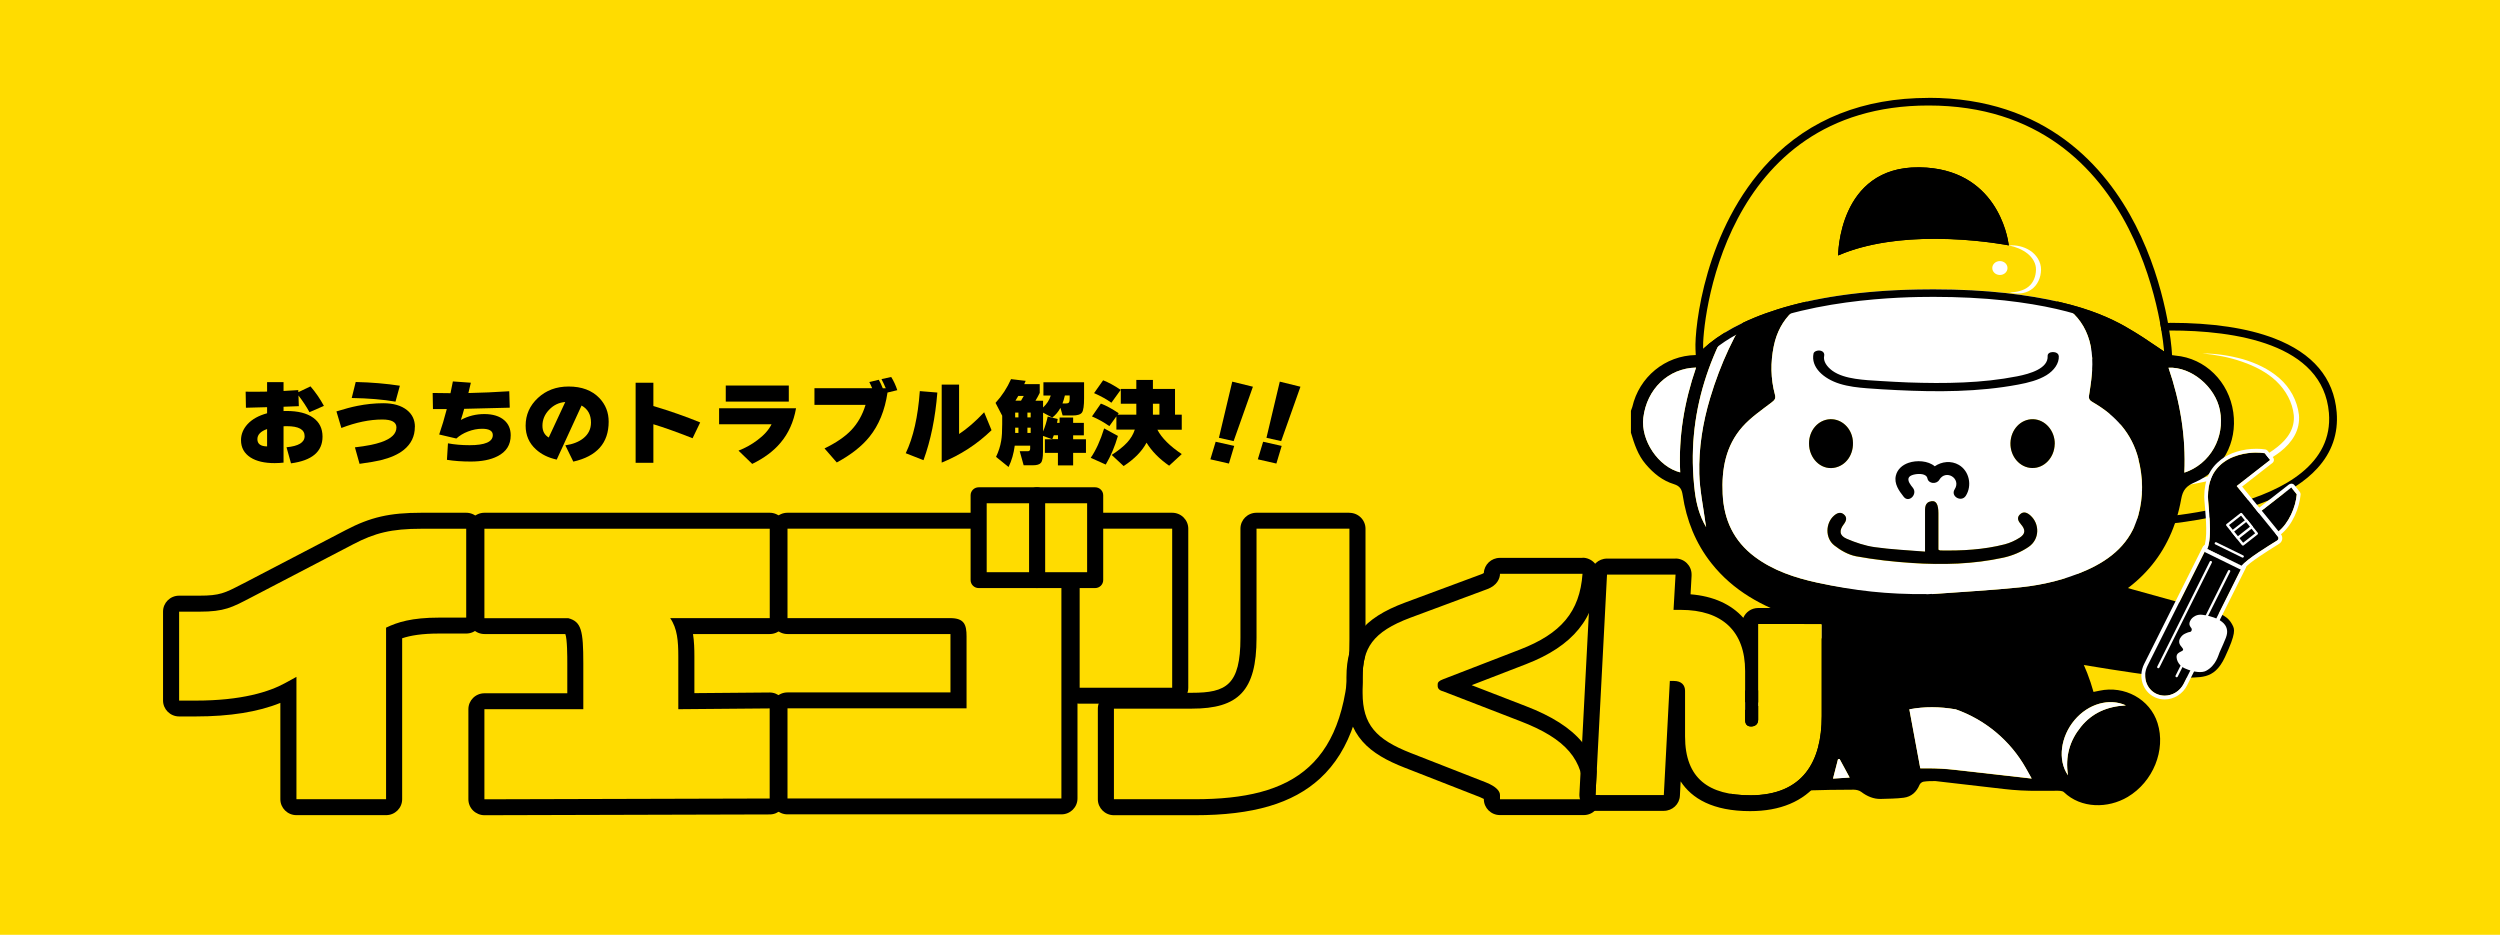
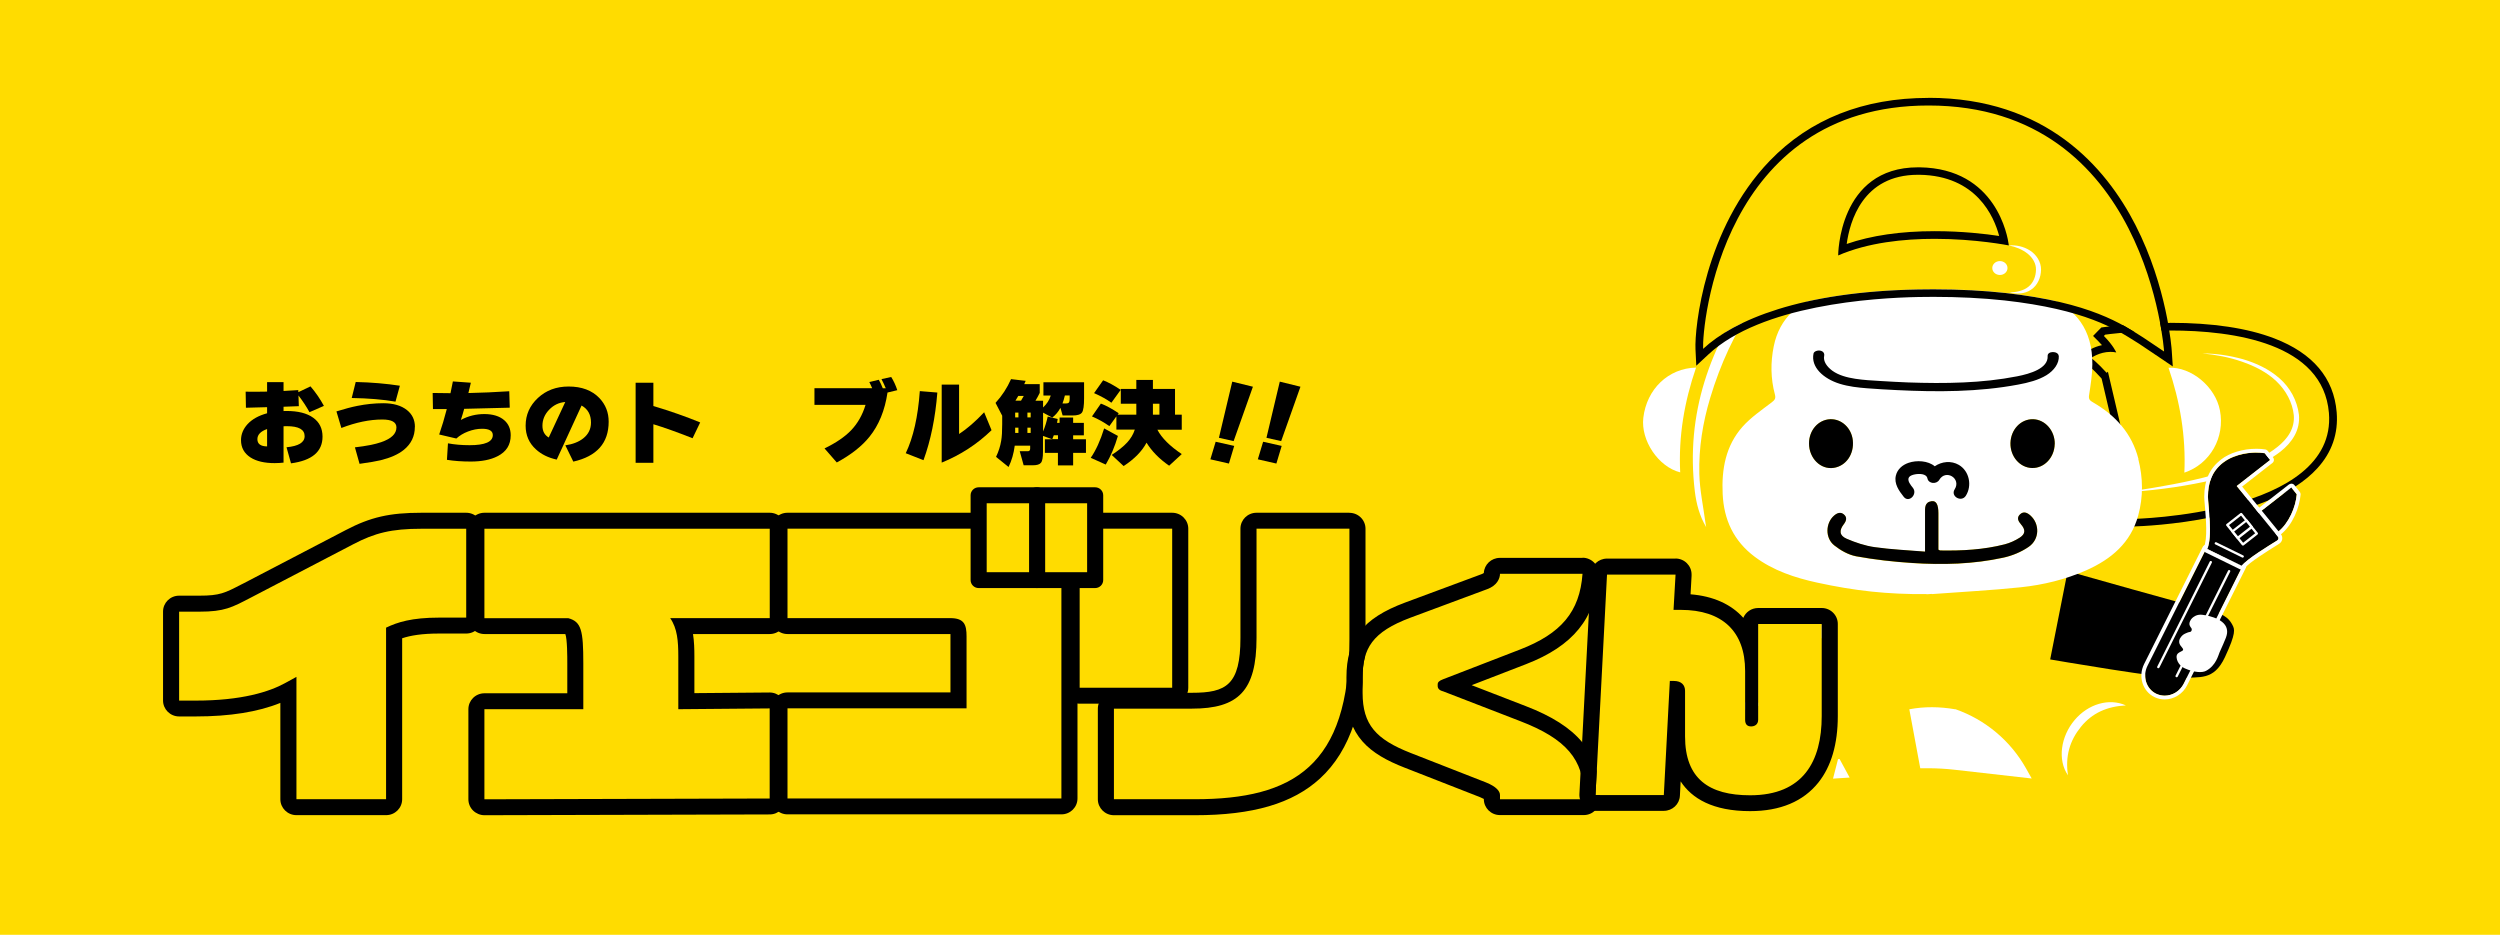
<svg xmlns="http://www.w3.org/2000/svg" width="460" height="172" viewBox="0 0 460 172" fill="none">
  <path d="M0 0H460V172H0V0Z" fill="#FFDC00" />
  <path d="M387.845 68.401L387.605 68.599C386.045 66.843 384.765 65.867 384.765 65.867C384.765 65.867 386.805 64.349 389.365 64.851C389.365 64.851 388.845 63.584 387.085 61.815L387.325 61.578C387.325 61.578 426.856 55.797 428.51 75.989C430.043 94.716 392.445 95.482 392.445 95.482L392.218 95.548C390.592 89.675 386.819 84.858 386.819 84.858C386.819 84.858 389.632 84.092 391.938 85.874L387.845 68.414V68.401Z" fill="#FFDC00" />
  <path d="M399.311 60.812C411.097 60.812 427.456 63.148 428.523 75.989C430.056 94.716 392.458 95.482 392.458 95.482L392.232 95.548C390.605 89.675 386.832 84.858 386.832 84.858C386.832 84.858 387.432 84.686 388.312 84.686C389.325 84.686 390.712 84.911 391.952 85.861L387.859 68.401L387.619 68.599C386.059 66.843 384.779 65.867 384.779 65.867C384.779 65.867 386.285 64.745 388.325 64.745C388.672 64.745 389.019 64.772 389.392 64.851C389.392 64.851 388.872 63.584 387.112 61.815L387.352 61.578C387.352 61.578 392.592 60.812 399.338 60.812M399.311 59.413C392.538 59.413 387.339 60.166 387.125 60.192L386.645 60.258L386.312 60.601L386.072 60.839L385.125 61.815L386.085 62.779C386.339 63.029 386.565 63.28 386.765 63.505C385.152 63.848 384.072 64.626 383.926 64.732L382.446 65.827L383.912 66.949C383.912 66.949 385.112 67.873 386.552 69.496L386.699 69.668L389.925 83.433C389.325 83.314 388.779 83.274 388.312 83.274C387.272 83.274 386.539 83.472 386.459 83.485L384.432 84.04L385.725 85.689C385.725 85.689 389.352 90.374 390.885 95.891L391.258 97.237L392.618 96.867H392.685C395.085 96.788 417.51 95.904 426.376 86.178C429.07 83.235 430.269 79.764 429.949 75.857C429.429 69.562 425.576 64.996 418.47 62.264C413.524 60.364 407.084 59.4 399.338 59.4L399.311 59.413Z" fill="black" />
  <path d="M405.244 65.035C407.751 65.035 410.257 65.418 412.697 66.091C415.11 66.804 417.484 67.899 419.417 69.602C421.363 71.291 422.683 73.693 423.003 76.306C423.137 77.626 422.843 78.998 422.19 80.16C421.55 81.321 420.63 82.284 419.617 83.089C417.577 84.686 415.217 85.729 412.857 86.6C410.484 87.458 408.044 88.144 405.578 88.659C400.658 89.701 395.658 90.322 390.658 90.599C393.138 90.242 395.618 89.886 398.071 89.424C400.538 89.002 402.978 88.5 405.391 87.893C407.804 87.273 410.204 86.626 412.51 85.742C414.817 84.858 417.07 83.802 418.963 82.298C419.91 81.558 420.75 80.701 421.323 79.684C421.897 78.681 422.163 77.533 422.057 76.385C421.817 74.049 420.603 71.819 418.87 70.169C417.124 68.493 414.87 67.358 412.537 66.553C410.191 65.735 407.724 65.26 405.231 65.035H405.244Z" fill="white" />
-   <path d="M356.087 143.718C355.367 143.718 354.647 143.718 353.954 143.824C353.661 143.863 353.314 144.127 353.194 144.404C352.647 145.724 351.701 146.595 350.288 146.78C348.901 146.965 347.474 146.951 346.074 147.004C344.755 147.044 343.528 146.516 342.475 145.711C342.115 145.434 341.555 145.302 341.088 145.302C338.168 145.302 335.235 145.355 332.315 145.447C331.862 145.447 331.289 145.579 330.969 145.869C328.649 147.888 325.956 148.509 322.969 147.981C317.516 147.004 313.063 141.514 313.41 135.443C313.623 131.563 316.25 127.908 320.089 127.169C321.916 126.812 323.862 127.103 325.942 127.103C327.169 122.602 329.422 118.3 332.435 114.275C331.622 114.024 330.982 113.839 330.355 113.628C324.302 111.648 318.889 108.692 314.89 103.624C311.97 99.929 310.303 95.693 309.61 91.087C309.45 90.058 309.143 89.437 307.997 89.081C305.904 88.448 304.237 87.088 302.824 85.425C301.37 83.736 300.717 81.691 300.091 79.618V75.593C300.171 75.356 300.277 75.118 300.344 74.881C301.61 69.364 306.37 65.431 312.036 65.326C312.97 65.312 313.143 64.811 313.41 64.191C317.716 53.95 324.169 45.371 333.342 38.891C333.769 38.588 334.128 38.1 334.382 37.624C337.808 31.409 342.928 27.344 349.901 25.628C350.874 25.39 351.861 25.193 352.847 24.981H358.287C358.46 25.047 358.62 25.166 358.794 25.193C366.98 26.407 372.966 30.669 376.846 37.875C377.059 38.258 377.353 38.601 377.713 38.852C386.565 45.068 392.898 53.263 397.191 63.056C397.845 64.534 398.418 65.273 400.285 65.431C405.778 65.906 410.137 70.248 410.924 75.87C411.711 81.519 408.871 86.587 403.831 88.751C402.284 89.411 401.631 90.163 401.338 91.839C399.511 102.014 393.338 108.679 383.819 112.493C382.166 113.153 380.459 113.694 378.673 114.328C381.672 118.3 383.886 122.576 385.205 127.314C385.619 127.221 385.979 127.155 386.312 127.089C390.885 126.1 395.605 128.62 396.991 133.055C398.551 138.004 396.165 143.863 391.498 146.635C387.872 148.786 382.926 148.799 379.752 145.75C379.459 145.473 378.793 145.5 378.299 145.5C377.286 145.5 376.153 145.5 375.019 145.513C372.899 145.526 370.78 145.421 368.673 145.17L356.114 143.718H356.087ZM355.487 109.009C355.487 109.101 355.501 109.207 355.514 109.299C360.954 108.89 366.407 108.613 371.833 108.046C375.993 107.61 380.059 106.62 383.912 104.918C388.512 102.872 392.085 99.863 393.458 94.835C394.405 91.377 394.352 87.906 393.472 84.449C392.272 79.751 389.272 76.451 385.139 74.049C384.632 73.746 384.272 73.534 384.379 72.782C384.672 70.882 384.979 68.955 384.992 67.028C385.032 60.799 382.112 56.681 376.206 54.451C371.38 52.63 366.3 52.194 361.22 52.076C356.207 51.957 351.181 51.983 346.194 52.313C342.768 52.551 339.315 53.184 335.995 54.095C331.022 55.441 327.436 58.45 326.369 63.716C325.769 66.672 325.796 69.654 326.582 72.584C326.769 73.297 326.582 73.587 326.009 74.023C324.142 75.448 322.143 76.808 320.609 78.536C317.516 82.034 316.756 86.349 316.97 90.889C317.183 95.614 318.996 99.546 322.876 102.45C326.289 104.997 330.249 106.304 334.355 107.201C341.315 108.719 348.368 109.088 355.474 109.022L355.487 109.009ZM313.916 96.96C313.876 96.722 313.823 96.485 313.796 96.247C313.396 93.225 312.743 90.216 312.663 87.194C312.543 82.456 313.29 77.771 314.663 73.218C318.423 60.694 325.289 50.268 335.995 42.441C336.742 41.887 337.448 41.135 337.875 40.317C341.608 33.23 349.994 27.647 359.687 28.598C361.314 28.756 362.927 29.073 364.567 29.323C364.38 29.218 364.207 29.086 364.007 29.007C360.18 27.344 356.181 26.816 352.087 27.542C344.901 28.809 339.635 32.715 336.248 39.116C335.942 39.683 335.488 40.251 334.955 40.62C330.302 43.827 326.262 47.668 322.942 52.208C314.61 63.623 310.103 76.148 311.836 90.427C312.116 92.71 312.703 94.927 313.903 96.96H313.916ZM309.157 86.917C308.823 80.292 309.917 73.891 312.076 67.635C306.97 67.754 303.01 71.581 302.37 76.873C301.877 81.031 305.13 85.9 309.157 86.917ZM401.924 86.969C406.698 85.359 409.431 80.476 408.471 75.527C407.631 71.185 403.191 67.464 399.005 67.662C401.151 73.891 402.231 80.292 401.924 86.969ZM336.768 115.357C335.262 114.789 335.062 114.789 334.515 115.489C331.729 119.092 329.582 123.025 328.302 127.406C328.022 128.37 328.209 128.897 329.262 129.188C330.755 124.094 333.275 119.541 336.768 115.357ZM380.512 142.662C379.966 139.125 380.846 136.248 382.886 133.728C384.925 131.207 387.672 129.966 391.165 129.782C388.032 128.37 384.219 129.544 381.752 132.448C379.179 135.47 378.539 139.798 380.512 142.649V142.662ZM325.102 129.755C322.183 128.541 319.169 129.227 317.329 131.445C315.396 133.78 315.143 137.726 316.956 140.379C316.463 137.542 316.756 135.074 318.316 132.923C319.969 130.653 322.369 129.834 325.102 129.755ZM373.819 143.256L372.753 141.356C369.9 136.301 365.3 132.448 359.794 130.507H359.767C356.914 130.019 354.127 129.993 351.327 130.534C352.007 134.203 352.674 137.766 353.341 141.382H354.687C356.38 141.382 358.074 141.475 359.767 141.672L373.846 143.269L373.819 143.256ZM340.341 143.071C339.635 141.752 339.062 140.709 338.488 139.653C338.395 139.653 338.302 139.666 338.195 139.68C337.902 140.801 337.608 141.936 337.275 143.256C338.395 143.19 339.275 143.137 340.341 143.058V143.071Z" fill="black" />
  <path d="M313.916 96.96C312.716 94.927 312.13 92.71 311.85 90.427C310.117 76.148 314.61 63.61 322.956 52.208C326.276 47.668 330.302 43.827 334.968 40.62C335.502 40.251 335.955 39.683 336.262 39.116C339.648 32.715 344.914 28.809 352.101 27.542C356.207 26.816 360.194 27.344 364.02 29.007C364.22 29.086 364.393 29.218 364.58 29.323C362.953 29.073 361.34 28.756 359.7 28.598C350.008 27.647 341.621 33.23 337.888 40.317C337.462 41.135 336.755 41.887 336.008 42.441C325.289 50.268 318.436 60.694 314.676 73.218C313.303 77.771 312.556 82.456 312.676 87.194C312.756 90.216 313.41 93.225 313.81 96.247C313.836 96.485 313.89 96.722 313.93 96.96H313.916Z" fill="white" />
  <path d="M309.157 86.917C305.13 85.9 301.877 81.031 302.37 76.873C302.997 71.581 306.97 67.754 312.076 67.635C309.917 73.904 308.823 80.305 309.157 86.917Z" fill="white" />
  <path d="M401.924 86.969C402.218 80.291 401.138 73.904 399.005 67.662C403.204 67.464 407.644 71.172 408.471 75.527C409.417 80.476 406.697 85.359 401.924 86.969Z" fill="white" />
  <path d="M336.768 115.357C333.275 119.527 330.742 124.094 329.262 129.188C328.209 128.897 328.022 128.383 328.302 127.406C329.582 123.025 331.729 119.092 334.515 115.489C335.062 114.789 335.248 114.789 336.768 115.357Z" fill="white" />
  <path d="M380.512 142.662C378.539 139.812 379.179 135.483 381.752 132.461C384.219 129.557 388.045 128.383 391.165 129.795C387.659 129.98 384.925 131.22 382.886 133.741C380.846 136.262 379.966 139.139 380.512 142.675V142.662Z" fill="white" />
  <path d="M325.102 129.755C322.356 129.834 319.969 130.653 318.316 132.923C316.743 135.074 316.463 137.542 316.956 140.379C315.143 137.713 315.396 133.78 317.33 131.444C319.169 129.214 322.183 128.528 325.102 129.755Z" fill="white" />
  <path d="M340.341 143.071C339.275 143.137 338.395 143.19 337.275 143.269C337.622 141.936 337.902 140.815 338.195 139.693C338.288 139.693 338.382 139.68 338.488 139.666C339.061 140.722 339.621 141.765 340.341 143.085V143.071Z" fill="white" />
  <path d="M359.78 130.507H359.754C356.9 130.019 354.114 129.98 351.314 130.507C351.994 134.176 352.661 137.74 353.327 141.356H354.674C356.367 141.356 358.06 141.448 359.754 141.646L373.833 143.243L372.766 141.343C369.913 136.288 365.313 132.434 359.807 130.494L359.78 130.507Z" fill="white" />
  <path d="M377.233 121.335C377.233 121.335 398.698 125.044 401.484 124.767C404.671 124.45 407.311 125.361 409.391 120.913C411.471 116.465 411.177 115.766 410.777 115.014C410.377 114.262 409.724 113.047 406.577 112.322C403.431 111.596 380.446 105.089 380.446 105.089L377.233 121.335Z" fill="black" />
  <path d="M418.617 98.24C418.83 98.108 418.937 98.029 419.15 97.857C421.137 96.3 422.417 93.278 422.603 90.955L421.603 89.701L415.457 94.492L418.617 98.24Z" fill="black" />
  <path d="M421.603 89.701L422.603 90.955C422.417 93.278 421.15 96.3 419.15 97.857C418.937 98.029 418.83 98.095 418.617 98.24L415.457 94.492L421.603 89.701ZM421.603 89.002C421.457 89.002 421.297 89.055 421.163 89.147L415.017 93.938C414.87 94.056 414.777 94.228 414.75 94.413C414.737 94.597 414.79 94.782 414.91 94.927L418.07 98.675C418.204 98.834 418.404 98.926 418.617 98.926C418.75 98.926 418.884 98.887 419.003 98.821C419.243 98.662 419.363 98.57 419.59 98.398C421.883 96.603 423.123 93.304 423.31 90.995C423.323 90.823 423.27 90.651 423.163 90.506L422.163 89.252C422.03 89.081 421.817 88.989 421.603 88.989V89.002Z" fill="white" />
  <path d="M395.152 122.51C394.178 124.45 394.898 126.746 396.738 127.644C398.578 128.541 400.858 127.71 401.831 125.77L412.617 104.192L405.951 100.932L395.152 122.51Z" fill="black" />
  <path d="M405.937 100.932L412.604 104.192L401.818 125.77C401.111 127.182 399.725 128 398.298 128C397.765 128 397.231 127.881 396.725 127.644C394.885 126.746 394.178 124.45 395.138 122.51L405.937 100.932ZM405.951 100.233C405.684 100.233 405.444 100.378 405.311 100.615L394.511 122.193C393.378 124.476 394.232 127.195 396.418 128.264C397.005 128.554 397.645 128.699 398.298 128.699C400.018 128.699 401.658 127.67 402.444 126.073L413.23 104.496C413.404 104.152 413.257 103.73 412.91 103.558L406.244 100.299C406.137 100.246 406.031 100.22 405.937 100.22L405.951 100.233Z" fill="white" />
  <path d="M409.097 85.095C406.937 86.785 406.284 88.896 406.271 91.417C406.271 92.697 407.191 98.86 406.124 101.011L412.484 104.126C413.39 102.872 417.71 100.272 419.017 99.454C419.27 99.296 419.323 98.966 419.137 98.742L411.564 89.437L417.71 84.647L416.71 83.393C414.39 83.023 411.111 83.551 409.124 85.109L409.097 85.095Z" fill="black" />
  <path d="M415.19 83.274C415.724 83.274 416.23 83.314 416.697 83.38L417.697 84.633L411.551 89.424L419.123 98.728C419.31 98.953 419.243 99.282 419.003 99.441C417.697 100.259 413.39 102.859 412.47 104.113L406.111 100.998C407.191 98.847 406.258 92.684 406.258 91.404C406.284 88.883 406.924 86.771 409.084 85.082C410.671 83.842 413.084 83.261 415.177 83.261M415.19 82.575C412.684 82.575 410.257 83.314 408.671 84.554C406.551 86.204 405.604 88.329 405.578 91.417C405.578 91.747 405.631 92.314 405.698 93.106C405.884 95.257 406.231 99.243 405.498 100.708C405.324 101.051 405.471 101.473 405.818 101.645L412.177 104.759C412.284 104.812 412.391 104.825 412.484 104.825C412.71 104.825 412.924 104.72 413.057 104.535C413.777 103.532 417.324 101.341 418.83 100.391C419.057 100.259 419.243 100.127 419.39 100.035C419.67 99.85 419.87 99.56 419.923 99.23C419.977 98.9 419.897 98.557 419.683 98.293L412.551 89.53L418.137 85.175C418.443 84.937 418.497 84.501 418.257 84.198L417.257 82.944C417.15 82.812 416.99 82.72 416.817 82.694C416.31 82.614 415.764 82.575 415.204 82.575H415.19Z" fill="white" />
-   <path d="M412.388 94.594L409.831 96.606L412.71 100.19L415.267 98.178L412.388 94.594Z" fill="black" />
  <path d="M412.697 100.391C412.697 100.391 412.564 100.365 412.524 100.312L409.644 96.722C409.564 96.63 409.591 96.498 409.684 96.419L412.244 94.413C412.244 94.413 412.35 94.36 412.404 94.373C412.457 94.373 412.51 94.413 412.55 94.452L415.43 98.042C415.43 98.042 415.484 98.148 415.47 98.2C415.457 98.253 415.43 98.306 415.39 98.346L412.83 100.352C412.83 100.352 412.737 100.404 412.697 100.404V100.391ZM410.137 96.617L412.737 99.863L414.95 98.121L412.35 94.875L410.137 96.617Z" fill="white" />
  <path d="M413.342 95.782L410.785 97.794L411.747 98.992L414.304 96.98L413.342 95.782Z" fill="black" />
  <path d="M411.751 99.19C411.751 99.19 411.737 99.19 411.724 99.19C411.671 99.19 411.617 99.151 411.577 99.111L410.617 97.91C410.537 97.818 410.564 97.686 410.657 97.606L413.217 95.6C413.311 95.521 413.444 95.534 413.524 95.64L414.484 96.841C414.484 96.841 414.537 96.947 414.537 96.999C414.537 97.052 414.497 97.105 414.457 97.145L411.897 99.151C411.897 99.151 411.804 99.203 411.764 99.203L411.751 99.19ZM411.084 97.804L411.777 98.662L413.99 96.92L413.297 96.062L411.084 97.804Z" fill="white" />
  <path d="M412.644 102.608C412.644 102.608 412.577 102.608 412.55 102.582L407.617 100.167C407.511 100.114 407.457 99.982 407.524 99.876C407.577 99.771 407.711 99.731 407.817 99.784L412.75 102.199C412.857 102.252 412.91 102.384 412.844 102.49C412.804 102.569 412.724 102.608 412.644 102.608Z" fill="white" />
  <path d="M397.125 122.959C397.125 122.959 397.058 122.959 397.031 122.932C396.925 122.879 396.871 122.747 396.938 122.642L406.591 103.334C406.644 103.229 406.777 103.189 406.884 103.242C406.991 103.295 407.044 103.427 406.977 103.532L397.325 122.84C397.285 122.919 397.205 122.959 397.125 122.959Z" fill="white" />
  <path d="M400.498 124.621C400.498 124.621 400.431 124.621 400.405 124.595C400.298 124.542 400.245 124.41 400.311 124.305L409.964 104.997C410.017 104.891 410.151 104.852 410.257 104.905C410.364 104.957 410.417 105.089 410.351 105.195L400.698 124.503C400.658 124.582 400.578 124.621 400.498 124.621Z" fill="white" />
  <path d="M401.071 117.574C401.071 117.574 401.111 117.495 401.138 117.455C401.351 117.073 401.645 116.782 402.031 116.597C402.284 116.479 402.618 116.32 402.991 116.268C403.138 116.241 403.218 116.096 403.244 116.043C403.311 115.872 403.298 115.7 403.244 115.634C403.164 115.542 403.098 115.436 403.031 115.331C402.978 115.238 402.778 114.948 402.871 114.578C402.898 114.486 402.924 114.38 402.964 114.301C403.178 113.813 403.511 113.588 403.671 113.483L403.711 113.457C404.058 113.219 404.458 113.1 404.924 113.1C405.431 113.1 409.257 113.602 409.737 115.726C409.977 116.782 409.484 117.548 408.404 120.029C408.177 120.543 407.751 122.457 405.911 123.434C405.204 123.816 403.738 123.75 402.018 122.985C401.365 122.695 400.618 122.022 400.498 121.032C400.471 120.834 400.485 120.649 400.551 120.491C400.631 120.319 400.765 120.174 400.951 120.068H400.978C400.978 120.068 401.045 120.016 401.085 119.989C401.218 119.923 401.365 119.844 401.511 119.765C401.591 119.725 401.658 119.659 401.684 119.606C401.724 119.514 401.684 119.395 401.605 119.29C401.471 119.145 401.338 118.96 401.178 118.735C400.938 118.379 400.898 117.97 401.071 117.574Z" fill="white" />
  <path d="M393.472 84.449C392.272 79.751 389.272 76.451 385.139 74.049C384.632 73.746 384.272 73.534 384.379 72.782C384.672 70.882 384.979 68.955 384.992 67.028C385.032 60.799 382.112 56.681 376.206 54.451C371.38 52.63 366.3 52.194 361.22 52.076C356.207 51.957 351.181 51.983 346.194 52.313C342.768 52.551 339.315 53.184 335.995 54.095C331.022 55.441 327.436 58.45 326.369 63.716C325.769 66.672 325.796 69.654 326.582 72.584C326.769 73.297 326.582 73.587 326.009 74.023C324.142 75.448 322.143 76.808 320.609 78.536C317.516 82.034 316.756 86.349 316.97 90.889C317.183 95.614 318.996 99.546 322.876 102.45C326.289 104.997 330.249 106.304 334.355 107.201C341.315 108.719 347.341 109.379 354.434 109.313C354.434 109.405 355.487 109.22 355.487 109.313C360.927 108.903 366.38 108.626 371.806 108.059C375.966 107.623 380.032 106.633 383.886 104.931C388.485 102.885 392.058 99.876 393.432 94.848C394.378 91.391 394.325 87.92 393.445 84.462L393.472 84.449ZM332.862 81.572C332.862 79.17 334.555 77.243 336.728 77.137C338.835 77.045 340.661 78.734 340.915 81.004C341.195 83.551 339.675 85.742 337.408 86.085C334.995 86.455 332.849 84.317 332.862 81.572ZM373.286 100.629C371.913 101.579 370.233 102.278 368.58 102.635C363.06 103.836 357.447 103.981 351.834 103.611C348.394 103.387 344.941 103.004 341.555 102.384C340.115 102.12 338.648 101.289 337.488 100.365C335.782 99.005 335.888 96.26 337.448 94.901C338.008 94.413 338.662 94.149 339.275 94.69C339.901 95.231 339.715 95.864 339.248 96.472C338.355 97.633 338.422 98.57 339.768 99.151C341.395 99.85 343.155 100.444 344.901 100.695C347.914 101.13 350.954 101.249 354.221 101.526C354.221 98.939 354.221 96.683 354.221 94.413C354.221 93.476 354.114 92.42 355.407 92.222C356.274 92.09 356.674 92.842 356.674 94.426C356.674 96.669 356.674 98.9 356.674 101.13C356.807 101.196 356.9 101.289 357.007 101.289C361.007 101.355 364.993 101.157 368.886 100.154C369.846 99.903 370.806 99.467 371.646 98.926C372.713 98.24 372.726 97.461 371.886 96.498C371.353 95.891 371.046 95.257 371.7 94.637C372.34 94.03 373.019 94.32 373.606 94.848C375.326 96.379 375.326 99.203 373.313 100.602L373.286 100.629ZM373.899 86.112C371.66 86.059 369.873 84 369.926 81.532C369.98 79.038 371.833 77.085 374.086 77.137C376.313 77.19 378.126 79.275 378.073 81.717C378.019 84.198 376.153 86.164 373.913 86.112H373.899Z" fill="white" />
  <path d="M354.207 101.526C354.207 98.939 354.207 96.683 354.207 94.413C354.207 93.476 354.101 92.42 355.394 92.222C356.261 92.09 356.661 92.842 356.661 94.426C356.661 96.669 356.661 98.9 356.661 101.13C356.794 101.196 356.887 101.289 356.994 101.289C360.994 101.355 364.98 101.157 368.873 100.154C369.833 99.903 370.793 99.467 371.633 98.926C372.7 98.24 372.713 97.461 371.873 96.498C371.34 95.891 371.033 95.257 371.686 94.637C372.326 94.03 373.006 94.32 373.593 94.848C375.313 96.379 375.313 99.203 373.3 100.602C371.926 101.552 370.246 102.252 368.593 102.608C363.073 103.809 357.46 103.954 351.847 103.585C348.408 103.361 344.955 102.978 341.568 102.358C340.128 102.094 338.662 101.262 337.502 100.338C335.795 98.979 335.902 96.234 337.462 94.875C338.022 94.386 338.675 94.122 339.288 94.663C339.915 95.204 339.728 95.838 339.262 96.445C338.368 97.606 338.435 98.543 339.782 99.124C341.408 99.824 343.168 100.418 344.915 100.668C347.928 101.104 350.968 101.223 354.234 101.5L354.207 101.526Z" fill="black" />
  <path d="M378.059 81.717C378.006 84.198 376.139 86.164 373.899 86.112C371.66 86.059 369.873 84 369.926 81.532C369.98 79.038 371.833 77.085 374.086 77.137C376.313 77.19 378.126 79.275 378.072 81.717H378.059Z" fill="black" />
  <path d="M332.862 81.572C332.862 79.17 334.555 77.243 336.728 77.137C338.835 77.045 340.661 78.734 340.915 81.004C341.195 83.551 339.675 85.742 337.408 86.085C334.995 86.455 332.849 84.317 332.862 81.572Z" fill="black" />
  <path d="M348.834 87.524C349.114 86.336 350.047 85.544 351.167 85.161C352.647 84.647 354.754 84.752 355.994 85.795C357.274 84.911 359.02 84.713 360.434 85.544C362.38 86.692 362.887 89.371 361.713 91.219C360.9 92.499 358.834 91.325 359.66 90.031C360.927 88.038 358.02 86.257 356.82 88.302C356.327 89.134 354.847 89.041 354.647 88.025C354.461 87.115 353.074 87.141 352.341 87.286C351.994 87.352 351.474 87.497 351.261 87.801C350.847 88.421 351.607 89.305 351.967 89.754C352.901 90.929 351.234 92.618 350.287 91.417C349.408 90.308 348.488 89.015 348.834 87.524Z" fill="black" />
  <path d="M378.806 65.51C378.752 64.534 376.699 64.534 376.766 65.51C376.899 67.781 373.579 68.77 371.14 69.245C367.913 69.879 364.607 70.222 361.287 70.367C357.874 70.525 354.461 70.486 351.061 70.367C349.368 70.301 347.688 70.209 345.994 70.103C344.448 70.011 342.888 69.932 341.368 69.694C339.835 69.457 338.302 69.047 337.155 68.216C336.195 67.516 335.422 66.5 335.648 65.458C335.728 65.049 335.515 64.639 334.942 64.521C334.462 64.415 333.769 64.639 333.689 65.049C333.155 67.556 335.528 69.694 338.515 70.618C340.128 71.119 341.861 71.317 343.595 71.449C345.394 71.594 347.208 71.687 349.021 71.779C356.474 72.149 364.06 72.136 371.353 70.763C373.206 70.42 375.059 69.945 376.553 69.034C377.939 68.176 378.899 66.87 378.819 65.51H378.806Z" fill="black" />
  <path d="M369.593 45.015C369.406 43.563 367.34 30.999 353.207 30.788C338.208 30.551 338.208 47.008 338.208 47.008C351.101 41.438 369.62 45.147 369.62 45.147C369.62 45.147 369.62 45.094 369.606 45.002L369.593 45.015ZM313.383 64.191C313.183 59.968 316.743 19.412 354.861 19.412C395.232 19.412 398.205 64.679 398.205 64.679L394.352 62.092C390.472 59.651 384.752 55.665 368.993 53.91C364.42 53.408 359.127 53.145 352.981 53.263C331.302 53.646 319.049 58.912 313.383 64.191Z" fill="#FFDC00" />
  <path d="M354.847 19.412C395.218 19.412 398.191 64.679 398.191 64.679L394.338 62.092C390.458 59.651 384.739 55.665 368.98 53.91C365.113 53.488 360.727 53.237 355.754 53.237C354.847 53.237 353.914 53.237 352.967 53.263C331.289 53.646 319.036 58.912 313.37 64.191C313.17 59.968 316.73 19.412 354.847 19.412ZM338.208 47.008C343.728 44.619 350.288 43.946 355.981 43.946C363.567 43.946 369.62 45.16 369.62 45.16C369.62 45.16 369.62 45.107 369.606 45.015C369.42 43.563 367.353 30.999 353.221 30.788C353.114 30.788 353.007 30.788 352.901 30.788C338.222 30.788 338.222 47.021 338.222 47.021M354.847 18.013C342.875 18.013 333.049 21.906 325.636 29.587C313.65 42.006 311.783 60.377 311.97 64.257L312.116 67.292L314.356 65.207C324.089 56.127 344.635 54.807 353.007 54.649C353.941 54.636 354.861 54.623 355.767 54.623C360.407 54.623 364.807 54.847 368.846 55.282C383.619 56.932 389.325 60.548 393.112 62.95L393.578 63.241L397.405 65.814L399.791 67.424L399.605 64.573C399.578 64.098 398.778 52.841 392.925 41.399C387.459 30.722 376.433 18 354.861 18L354.847 18.013ZM339.795 44.883C340.355 40.779 342.728 32.161 352.887 32.161C352.981 32.161 353.087 32.161 353.194 32.161C363.66 32.319 366.9 39.828 367.846 43.418C365.42 43.049 361.06 42.534 355.994 42.534C349.741 42.534 344.315 43.326 339.808 44.883H339.795Z" fill="black" />
  <path d="M367.98 50.597C368.753 50.597 369.38 50.024 369.38 49.317C369.38 48.61 368.753 48.037 367.98 48.037C367.207 48.037 366.58 48.61 366.58 49.317C366.58 50.024 367.207 50.597 367.98 50.597Z" fill="white" />
  <path d="M369.74 53.831C371.046 53.765 372.353 53.488 373.26 52.735C374.166 51.996 374.606 50.809 374.619 49.634C374.659 48.499 374.006 47.417 373.073 46.665C372.113 45.912 370.913 45.411 369.62 45.16C370.926 45.055 372.326 45.332 373.499 46.084C374.673 46.823 375.579 48.169 375.553 49.647C375.526 51.033 374.939 52.511 373.699 53.316C372.486 54.134 371.006 54.121 369.74 53.831Z" fill="white" />
  <path d="M59.598 74.683L56.945 75.844C56.372 74.801 55.692 73.772 54.919 72.769L54.985 74.735C54.199 74.775 53.252 74.801 52.172 74.841V75.633C52.412 75.633 52.599 75.62 52.719 75.62C54.839 75.62 56.478 76.029 57.625 76.86C58.772 77.678 59.345 78.84 59.345 80.344C59.345 83.103 57.412 84.739 53.545 85.254L52.719 82.297C54.945 82.086 56.052 81.413 56.052 80.252C56.052 79.025 54.959 78.418 52.785 78.418C52.652 78.418 52.452 78.418 52.172 78.431V85.122C51.665 85.175 51.119 85.214 50.532 85.214C48.666 85.214 47.186 84.871 46.092 84.172C44.932 83.419 44.346 82.364 44.346 80.991C44.346 79.909 44.746 78.932 45.546 78.048C46.399 77.124 47.599 76.464 49.145 76.042V74.92L45.252 75.026L45.199 72.07C46.439 72.096 47.759 72.083 49.145 72.056V70.314H52.172V71.938C52.772 71.898 53.692 71.845 54.892 71.779V72.162L57.132 71.093C58.092 72.215 58.905 73.403 59.598 74.683ZM49.145 82.139V78.945C47.959 79.355 47.359 79.988 47.359 80.806C47.359 81.677 47.959 82.126 49.145 82.139Z" fill="black" />
  <path d="M76.331 78.549C76.331 80.278 75.651 81.677 74.304 82.773C73.277 83.604 71.851 84.237 70.024 84.686C69.251 84.871 67.971 85.095 66.158 85.346L65.305 82.311C67.384 82.073 68.998 81.756 70.131 81.361C72.011 80.714 72.944 79.816 72.944 78.642C72.944 77.678 72.078 77.19 70.344 77.19C68.024 77.19 65.518 77.705 62.811 78.747L61.905 75.699C63.465 75.21 64.745 74.881 65.745 74.683C67.331 74.366 68.918 74.194 70.518 74.194C72.384 74.194 73.837 74.617 74.891 75.461C75.864 76.24 76.344 77.269 76.344 78.549H76.331ZM73.571 70.987L72.771 73.904C70.504 73.508 67.811 73.284 64.718 73.231L65.451 70.288C68.384 70.354 71.091 70.591 73.584 70.974L73.571 70.987Z" fill="black" />
  <path d="M93.969 80.094C93.969 81.862 93.156 83.142 91.516 83.96C90.25 84.607 88.61 84.924 86.61 84.924C84.997 84.924 83.543 84.818 82.237 84.607L82.424 81.572C83.61 81.796 84.943 81.915 86.41 81.915C89.25 81.915 90.676 81.294 90.676 80.054C90.676 79.289 90.023 78.893 88.716 78.893C87.837 78.893 86.983 79.064 86.117 79.394C85.25 79.724 84.543 80.16 83.97 80.688L80.81 79.948C81.317 78.484 81.784 76.926 82.21 75.263H79.664L79.61 72.307C80.704 72.334 81.797 72.347 82.89 72.347C83.064 71.515 83.21 70.803 83.33 70.182L86.637 70.42C86.45 71.199 86.303 71.832 86.183 72.32C88.57 72.268 91.076 72.162 93.703 71.99L93.796 75.013C90.143 75.118 87.357 75.184 85.41 75.224C85.237 75.857 85.037 76.543 84.797 77.269C86.143 76.543 87.583 76.187 89.117 76.187C90.65 76.187 91.903 76.557 92.77 77.309C93.57 77.995 93.969 78.932 93.969 80.094Z" fill="black" />
  <path d="M111.995 77.586C111.995 81.519 109.822 83.96 105.489 84.937L104.022 81.941C105.395 81.743 106.502 81.308 107.329 80.648C108.275 79.896 108.742 78.932 108.742 77.744C108.742 76.306 108.169 75.263 107.009 74.617L102.436 84.567C100.876 84.224 99.596 83.591 98.609 82.68C97.356 81.545 96.716 80.094 96.716 78.325C96.716 76.319 97.476 74.617 98.983 73.218C100.489 71.819 102.369 71.119 104.622 71.119C107.049 71.119 108.929 71.832 110.289 73.244C111.435 74.458 111.995 75.897 111.995 77.586ZM104.009 73.97C102.862 74.049 101.876 74.524 101.049 75.382C100.222 76.24 99.809 77.23 99.809 78.338C99.809 79.328 100.196 80.054 100.969 80.503L104.009 73.97Z" fill="black" />
  <path d="M128.834 77.731L127.434 80.635C124.554 79.5 122.155 78.642 120.221 78.061V85.161H116.955V70.42H120.221V74.709C123.434 75.672 126.314 76.689 128.834 77.731Z" fill="black" />
-   <path d="M146.473 75.118C146.033 77.612 145.086 79.737 143.62 81.466C142.34 82.997 140.607 84.29 138.407 85.359L135.887 82.918C137.167 82.416 138.327 81.77 139.367 80.978C140.593 80.067 141.46 79.091 141.967 78.061H132.314V75.118H146.46H146.473ZM145.14 73.891H133.54V70.935H145.14V73.891Z" fill="black" />
  <path d="M165.099 71.792L163.299 72.228C162.819 75.501 161.712 78.219 159.979 80.371C158.579 82.113 156.579 83.683 153.966 85.095L151.713 82.509C153.806 81.493 155.446 80.384 156.606 79.17C157.819 77.903 158.699 76.346 159.259 74.498H149.859V71.423H160.472C160.312 71.027 160.139 70.657 159.952 70.288L161.699 69.879C161.952 70.341 162.205 70.855 162.432 71.436H162.979C162.752 70.895 162.499 70.341 162.192 69.76L163.979 69.364C164.419 70.064 164.805 70.882 165.112 71.819L165.099 71.792Z" fill="black" />
  <path d="M172.471 72.228C172.098 76.913 171.245 81.057 169.925 84.673L166.658 83.393C168.045 80.49 168.912 76.675 169.245 71.964L172.485 72.228H172.471ZM182.444 79.157C179.778 81.743 176.711 83.723 173.271 85.122V70.763H176.471V79.856C177.924 78.906 179.471 77.573 181.084 75.857L182.444 79.157Z" fill="black" />
  <path d="M189.564 82.007H186.711C186.524 83.446 186.151 84.752 185.577 85.927L183.271 84.066C183.737 83.089 184.057 82.1 184.217 81.11C184.351 80.344 184.404 79.341 184.404 78.061V76.491L183.178 74.128C184.364 72.835 185.311 71.383 186.031 69.76L188.724 70.077C188.671 70.196 188.591 70.394 188.457 70.684H191.31V72.294C191.07 72.795 190.804 73.27 190.524 73.732H191.924V74.973C192.617 74.34 193.084 73.614 193.337 72.782H191.99V70.341H199.47V73.257C199.47 74.63 199.35 75.501 199.097 75.884C198.843 76.266 198.257 76.451 197.337 76.451H195.523L195.123 75.039C194.723 75.778 194.23 76.372 193.617 76.834L191.924 75.923V79.394C192.27 78.576 192.564 77.665 192.777 76.649L194.617 77.098C194.59 77.243 194.55 77.481 194.497 77.81H194.963V76.821H197.457V77.81H199.43V80.107H197.457V80.819H199.817V83.327H197.457V85.636H194.657V83.327H192.257V80.819H193.604L191.91 80.212V83.129C191.91 84.172 191.79 84.845 191.537 85.148C191.284 85.465 190.79 85.61 190.044 85.61H188.351L187.631 83.023H189.137C189.417 83.023 189.55 82.852 189.55 82.522V82.02L189.564 82.007ZM187.391 76.807V75.923H186.791V76.807H187.391ZM186.791 79.658H187.391V78.695H186.791V79.658ZM186.844 73.719H187.871C187.991 73.534 188.151 73.244 188.377 72.848H187.364C187.137 73.231 186.964 73.521 186.844 73.719ZM189.644 76.807V75.923H189.044V76.807H189.644ZM189.044 79.658H189.644V78.695H189.044V79.658ZM193.897 80.094C193.817 80.318 193.724 80.555 193.617 80.806H194.67V80.094H193.897ZM195.937 72.769C195.79 73.363 195.657 73.851 195.497 74.234H196.11C196.43 74.234 196.617 74.168 196.71 74.023C196.777 73.917 196.817 73.706 196.817 73.403V72.769H195.937Z" fill="black" />
  <path d="M205.696 80.212C205.11 82.205 204.363 83.96 203.456 85.478L200.696 84.237C201.656 82.852 202.47 81.057 203.163 78.827L205.696 80.212ZM205.829 76.055L205.656 76.293H209.083V74.287H206.229V71.568H209.083V69.905H212.136V71.568H216.202V76.293H217.442V79.077H212.962C213.749 80.582 215.242 82.073 217.442 83.551L215.122 85.689C213.309 84.436 211.922 83.023 210.963 81.453C210.123 83.037 208.723 84.462 206.749 85.755L204.55 83.71C205.803 82.891 206.749 82.126 207.403 81.413C208.056 80.701 208.523 79.922 208.803 79.051H205.416V76.609L204.123 78.404C203.11 77.692 202.043 77.098 200.923 76.623L202.563 74.26C203.523 74.617 204.603 75.211 205.829 76.029V76.055ZM206.203 71.74L204.496 74.102C203.576 73.442 202.51 72.861 201.31 72.334L202.976 69.971C203.95 70.354 205.03 70.935 206.216 71.74H206.203ZM212.136 74.287V76.293H213.336V74.287H212.136Z" fill="black" />
  <path d="M227.095 82.047L226.122 85.293L222.708 84.515L223.682 81.281L227.095 82.047ZM230.535 71.159L226.988 81.163L224.282 80.555L226.735 70.222L230.548 71.159H230.535Z" fill="black" />
  <path d="M235.828 82.047L234.854 85.293L231.441 84.515L232.415 81.281L235.828 82.047ZM239.281 71.159L235.734 81.163L233.028 80.555L235.481 70.222L239.294 71.159H239.281Z" fill="black" />
  <path d="M80.81 113.654C75.731 113.654 73.131 114.499 71.037 115.502V147.07H54.545V124.555L52.505 125.677C49.572 127.301 44.479 128.924 36.013 128.924H32.96V112.559H36.693C41.319 112.559 42.679 111.78 46.132 109.986L64.998 100.154C68.958 98.082 71.998 97.303 77.544 97.303H85.797V113.668H80.824L80.81 113.654Z" fill="#FFDC00" />
  <path d="M85.783 97.276V113.641H80.81C75.731 113.641 73.131 114.486 71.037 115.489V147.057H54.545V124.542L52.505 125.664C49.572 127.287 44.479 128.911 36.013 128.911H32.96V112.546H36.693C41.319 112.546 42.679 111.767 46.132 109.972L64.998 100.14C68.958 98.068 71.998 97.29 77.544 97.29H85.797M85.783 94.347H77.531C71.677 94.347 68.171 95.152 63.611 97.54L44.746 107.373L44.426 107.531C41.373 109.115 40.439 109.603 36.693 109.603H32.96C31.32 109.603 30 110.909 30 112.533V128.897C30 130.507 31.32 131.827 32.96 131.827H36.013C42.279 131.827 47.506 130.996 51.585 129.333V147.057C51.585 148.667 52.905 149.987 54.545 149.987H71.037C72.677 149.987 73.997 148.68 73.997 147.057V117.442C75.504 116.941 77.557 116.571 80.81 116.571H85.783C87.423 116.571 88.743 115.265 88.743 113.641V97.276C88.743 95.666 87.423 94.347 85.783 94.347Z" fill="black" />
  <path d="M89.143 147.057V130.481H107.342V122.022C107.342 115.99 106.982 114.38 104.582 113.734H89.143V97.277H141.633V113.734H123.314C124.634 115.634 124.808 117.996 124.808 120.781V130.494L141.62 130.349V146.925L89.13 147.07L89.143 147.057Z" fill="#FFDC00" />
  <path d="M141.633 97.276V113.734H123.314C124.634 115.634 124.808 117.996 124.808 120.781V130.494L141.62 130.349V146.925L89.13 147.07V130.494H107.329V122.035C107.329 116.004 106.969 114.394 104.569 113.747H89.13V97.29H141.62M141.633 94.347H89.143C87.503 94.347 86.183 95.653 86.183 97.276V113.734C86.183 115.344 87.503 116.663 89.143 116.663H104.022C104.382 117.587 104.382 120.9 104.382 122.022V127.564H89.143C87.503 127.564 86.183 128.871 86.183 130.494V147.07C86.183 147.849 86.49 148.588 87.05 149.142C87.61 149.683 88.356 150 89.143 150L141.633 149.855C143.26 149.855 144.58 148.535 144.58 146.925V130.349C144.58 129.57 144.26 128.818 143.7 128.264C143.14 127.723 142.393 127.419 141.62 127.419C141.62 127.419 141.607 127.419 141.593 127.419L127.767 127.538V120.781C127.767 119.422 127.727 118.036 127.514 116.663H141.62C142.407 116.663 143.153 116.36 143.713 115.806C144.273 115.251 144.58 114.512 144.58 113.734V97.276C144.58 95.666 143.26 94.347 141.62 94.347H141.633Z" fill="black" />
  <path d="M215.669 97.277H198.643V126.548H215.669V97.277Z" fill="#FFDC00" />
  <path d="M215.682 97.276V126.548H198.657V97.276H215.682ZM215.682 94.347H198.657C197.017 94.347 195.697 95.653 195.697 97.276V126.548C195.697 128.158 197.017 129.478 198.657 129.478H215.682C217.322 129.478 218.642 128.172 218.642 126.548V97.276C218.642 95.666 217.322 94.347 215.682 94.347Z" fill="black" />
  <path d="M219.855 147.057H204.963V130.389H219.322C227.841 130.389 231.201 127.129 231.201 117.389V97.277H248.294V117.666C248.294 140.92 237.988 147.057 219.855 147.057Z" fill="#FFDC00" />
  <path d="M248.294 97.276V117.666C248.294 140.92 237.988 147.057 219.855 147.057H204.963V130.389H219.322C227.842 130.389 231.201 127.129 231.201 117.389V97.276H248.294ZM248.294 94.347H231.201C229.561 94.347 228.241 95.653 228.241 97.276V117.389C228.241 126.06 225.615 127.472 219.322 127.472H204.963C203.323 127.472 202.003 128.779 202.003 130.402V147.07C202.003 148.68 203.323 150 204.963 150H219.855C230.548 150 237.854 147.849 242.881 143.243C248.507 138.083 251.253 129.716 251.253 117.68V97.29C251.253 95.68 249.934 94.36 248.294 94.36V94.347Z" fill="black" />
  <path d="M195.297 117.099V146.912H144.9V130.336H177.845V117.099C177.845 114.948 177.431 113.734 174.845 113.734H144.9V97.277H195.297V117.099Z" fill="#FFDC00" />
  <path d="M195.297 97.276V146.912H144.9V130.336H177.845V117.099C177.845 114.948 177.431 113.734 174.845 113.734H144.9V97.276H195.297ZM195.297 94.347H144.9C143.26 94.347 141.94 95.653 141.94 97.276V113.734C141.94 115.344 143.26 116.663 144.9 116.663H174.845C174.845 116.663 174.871 116.663 174.885 116.663C174.885 116.782 174.885 116.927 174.885 117.099V127.406H144.9C143.26 127.406 141.94 128.713 141.94 130.336V146.912C141.94 148.522 143.26 149.842 144.9 149.842H195.297C196.937 149.842 198.257 148.535 198.257 146.912V97.276C198.257 95.666 196.937 94.347 195.297 94.347Z" fill="black" />
  <path d="M201.51 91.127H190.75V106.739H201.51V91.127Z" fill="#FFDC00" />
  <path d="M201.51 108.204H190.75C189.937 108.204 189.271 107.544 189.271 106.739V91.127C189.271 90.322 189.937 89.662 190.75 89.662H201.51C202.323 89.662 202.99 90.322 202.99 91.127V106.739C202.99 107.544 202.323 108.204 201.51 108.204ZM192.23 105.287H200.03V92.605H192.23V105.287Z" fill="black" />
  <path d="M190.83 91.127H180.071V106.739H190.83V91.127Z" fill="#FFDC00" />
  <path d="M190.83 108.204H180.071C179.258 108.204 178.591 107.544 178.591 106.739V91.127C178.591 90.322 179.258 89.662 180.071 89.662H190.83C191.644 89.662 192.31 90.322 192.31 91.127V106.739C192.31 107.544 191.644 108.204 190.83 108.204ZM181.551 105.287H189.35V92.605H181.551V105.287Z" fill="black" />
  <path d="M275.999 147.057V146.278C275.999 145.592 275.359 144.734 273.425 143.956L259.56 138.531C253.16 136.024 250.72 133.292 250.72 127.512V124.648C250.72 119.316 252.467 116.268 259.56 113.628L273.652 108.389C275.399 107.755 275.999 106.475 275.999 105.564H291.198C290.691 112.572 287.238 116.584 279.692 119.501L265.559 124.965C264.826 125.242 264.546 125.506 264.546 125.915V126.192C264.546 126.654 264.826 127.01 265.559 127.195L279.692 132.659C288.211 135.932 291.438 139.759 291.438 146.371V147.057H276.012H275.999Z" fill="#FFDC00" />
  <path d="M291.184 105.578C290.678 112.586 287.225 116.598 279.678 119.514L265.546 124.978C264.813 125.255 264.533 125.519 264.533 125.928V126.205C264.533 126.667 264.813 127.023 265.546 127.208L279.678 132.672C288.198 135.945 291.424 139.772 291.424 146.384V147.07H275.999V146.292C275.999 145.605 275.359 144.747 273.425 143.969L259.56 138.545C253.16 136.037 250.72 133.305 250.72 127.525V124.661C250.72 119.329 252.467 116.281 259.56 113.641L273.652 108.402C275.399 107.768 275.999 106.488 275.999 105.578H291.198M291.184 102.648H275.985C274.399 102.648 273.105 103.875 273.025 105.419C272.972 105.472 272.852 105.565 272.612 105.644L258.506 110.883C250.76 113.773 247.747 117.627 247.747 124.648V127.512C247.747 135.443 252.027 138.743 258.453 141.25L272.319 146.674C272.639 146.806 272.865 146.912 273.025 147.004V147.044C273.025 148.654 274.345 149.974 275.985 149.974H291.411C293.051 149.974 294.371 148.667 294.371 147.044V146.358C294.371 138.518 290.291 133.596 280.745 129.927L270.786 126.073L280.758 122.22C289.438 118.867 293.571 113.8 294.144 105.762C294.198 104.957 293.918 104.152 293.358 103.559C292.798 102.965 292.011 102.621 291.198 102.621L291.184 102.648Z" fill="black" />
  <path d="M322.022 146.331C314.476 146.331 310.05 143.322 310.05 135.496V127.116C310.05 126.073 309.41 125.295 307.983 125.295H307.25L306.143 146.292H293.571L295.691 105.723H308.303L307.93 112.229H309.263C316.903 112.229 321.102 116.188 321.102 123.473V132.448C321.102 133.319 321.516 133.675 322.209 133.675C322.809 133.675 323.502 133.358 323.502 132.448V114.829H335.195V131.774C335.195 140.102 331.782 146.344 322.022 146.344V146.331Z" fill="#FFDC00" />
  <path d="M308.303 105.71L307.93 112.216H309.263C316.903 112.216 321.103 116.175 321.103 123.46V132.434C321.103 133.305 321.516 133.662 322.209 133.662C322.809 133.662 323.502 133.345 323.502 132.434V114.816H335.195V131.761C335.195 140.089 331.782 146.331 322.022 146.331C314.476 146.331 310.05 143.322 310.05 135.496V127.116C310.05 126.073 309.41 125.295 307.983 125.295H307.25L306.143 146.292H293.571L295.691 105.723H308.303M308.303 102.78H295.691C294.117 102.78 292.811 103.994 292.731 105.551L290.611 146.12C290.571 146.925 290.864 147.704 291.424 148.284C291.984 148.865 292.758 149.195 293.571 149.195H306.143C307.717 149.195 309.023 147.981 309.103 146.424L309.237 143.771C311.29 146.912 315.143 149.248 322.022 149.248C327.569 149.248 331.809 147.466 334.595 143.969C336.955 140.999 338.155 136.895 338.155 131.748V114.803C338.155 113.193 336.835 111.873 335.195 111.873H323.502C322.262 111.873 321.209 112.625 320.769 113.681C318.543 111.187 315.236 109.682 311.063 109.352L311.25 105.96C311.25 105.868 311.25 105.789 311.25 105.696C311.25 104.086 309.93 102.767 308.29 102.767L308.303 102.78Z" fill="black" />
</svg>